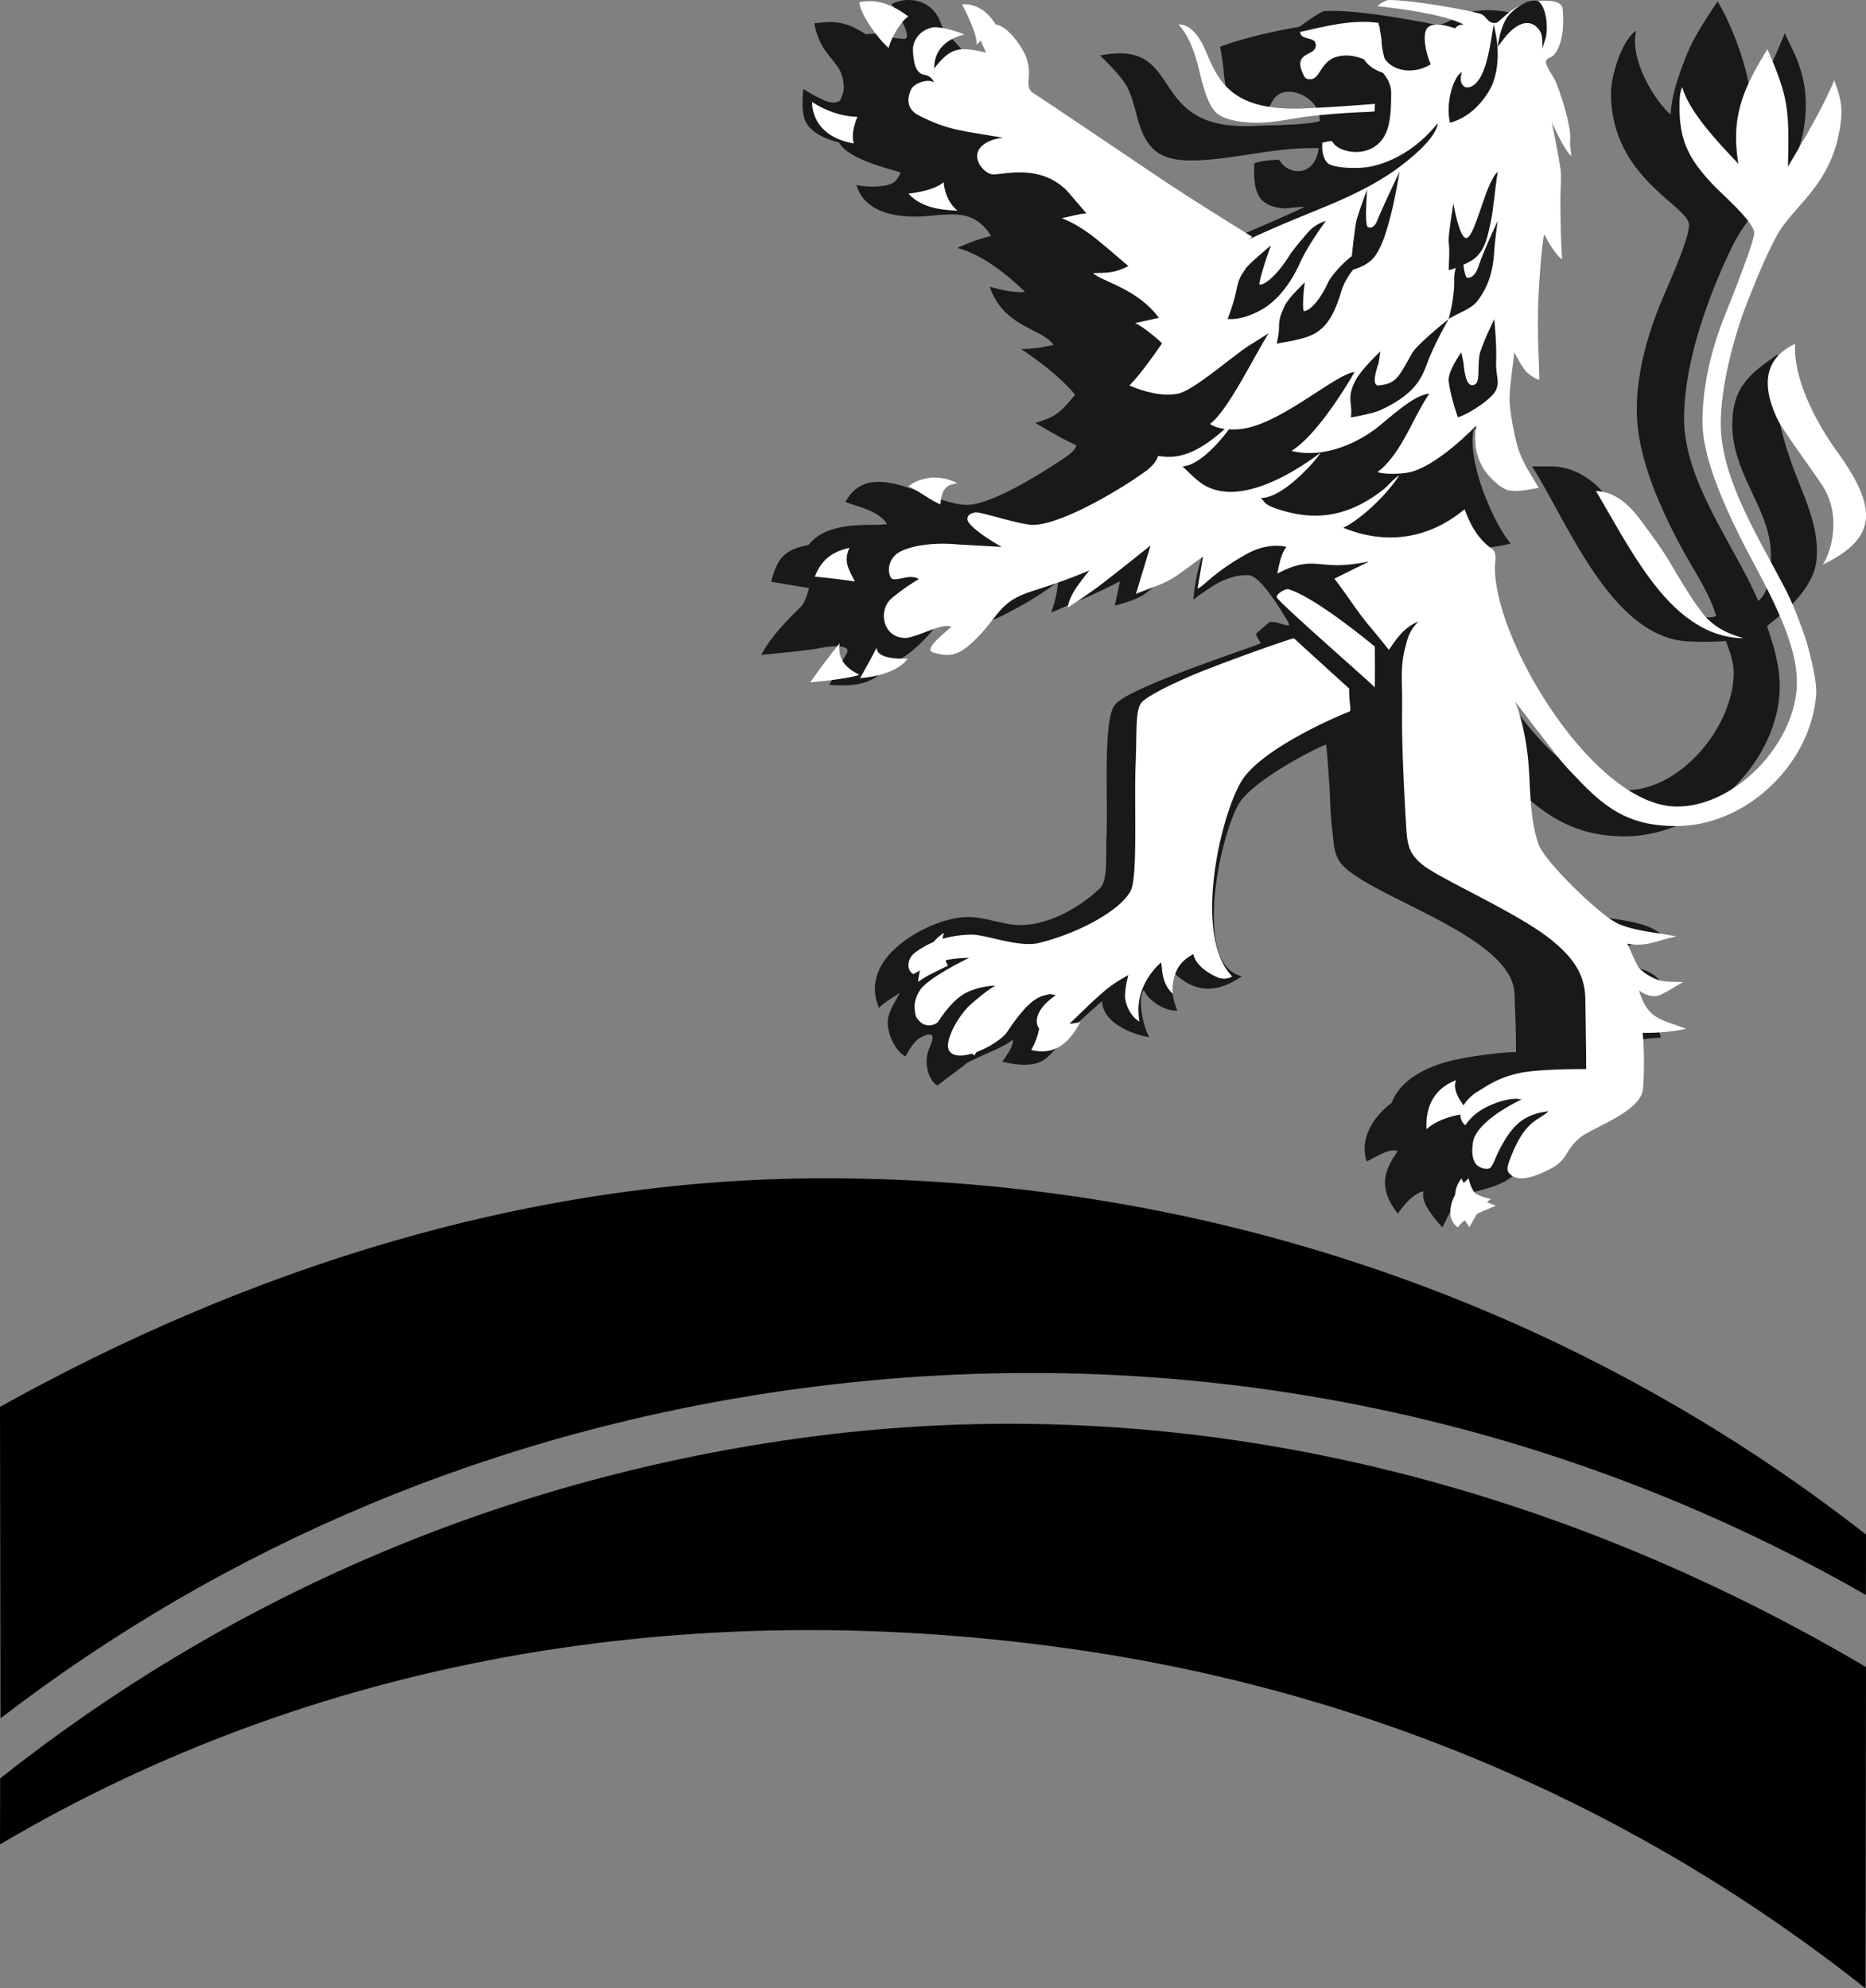
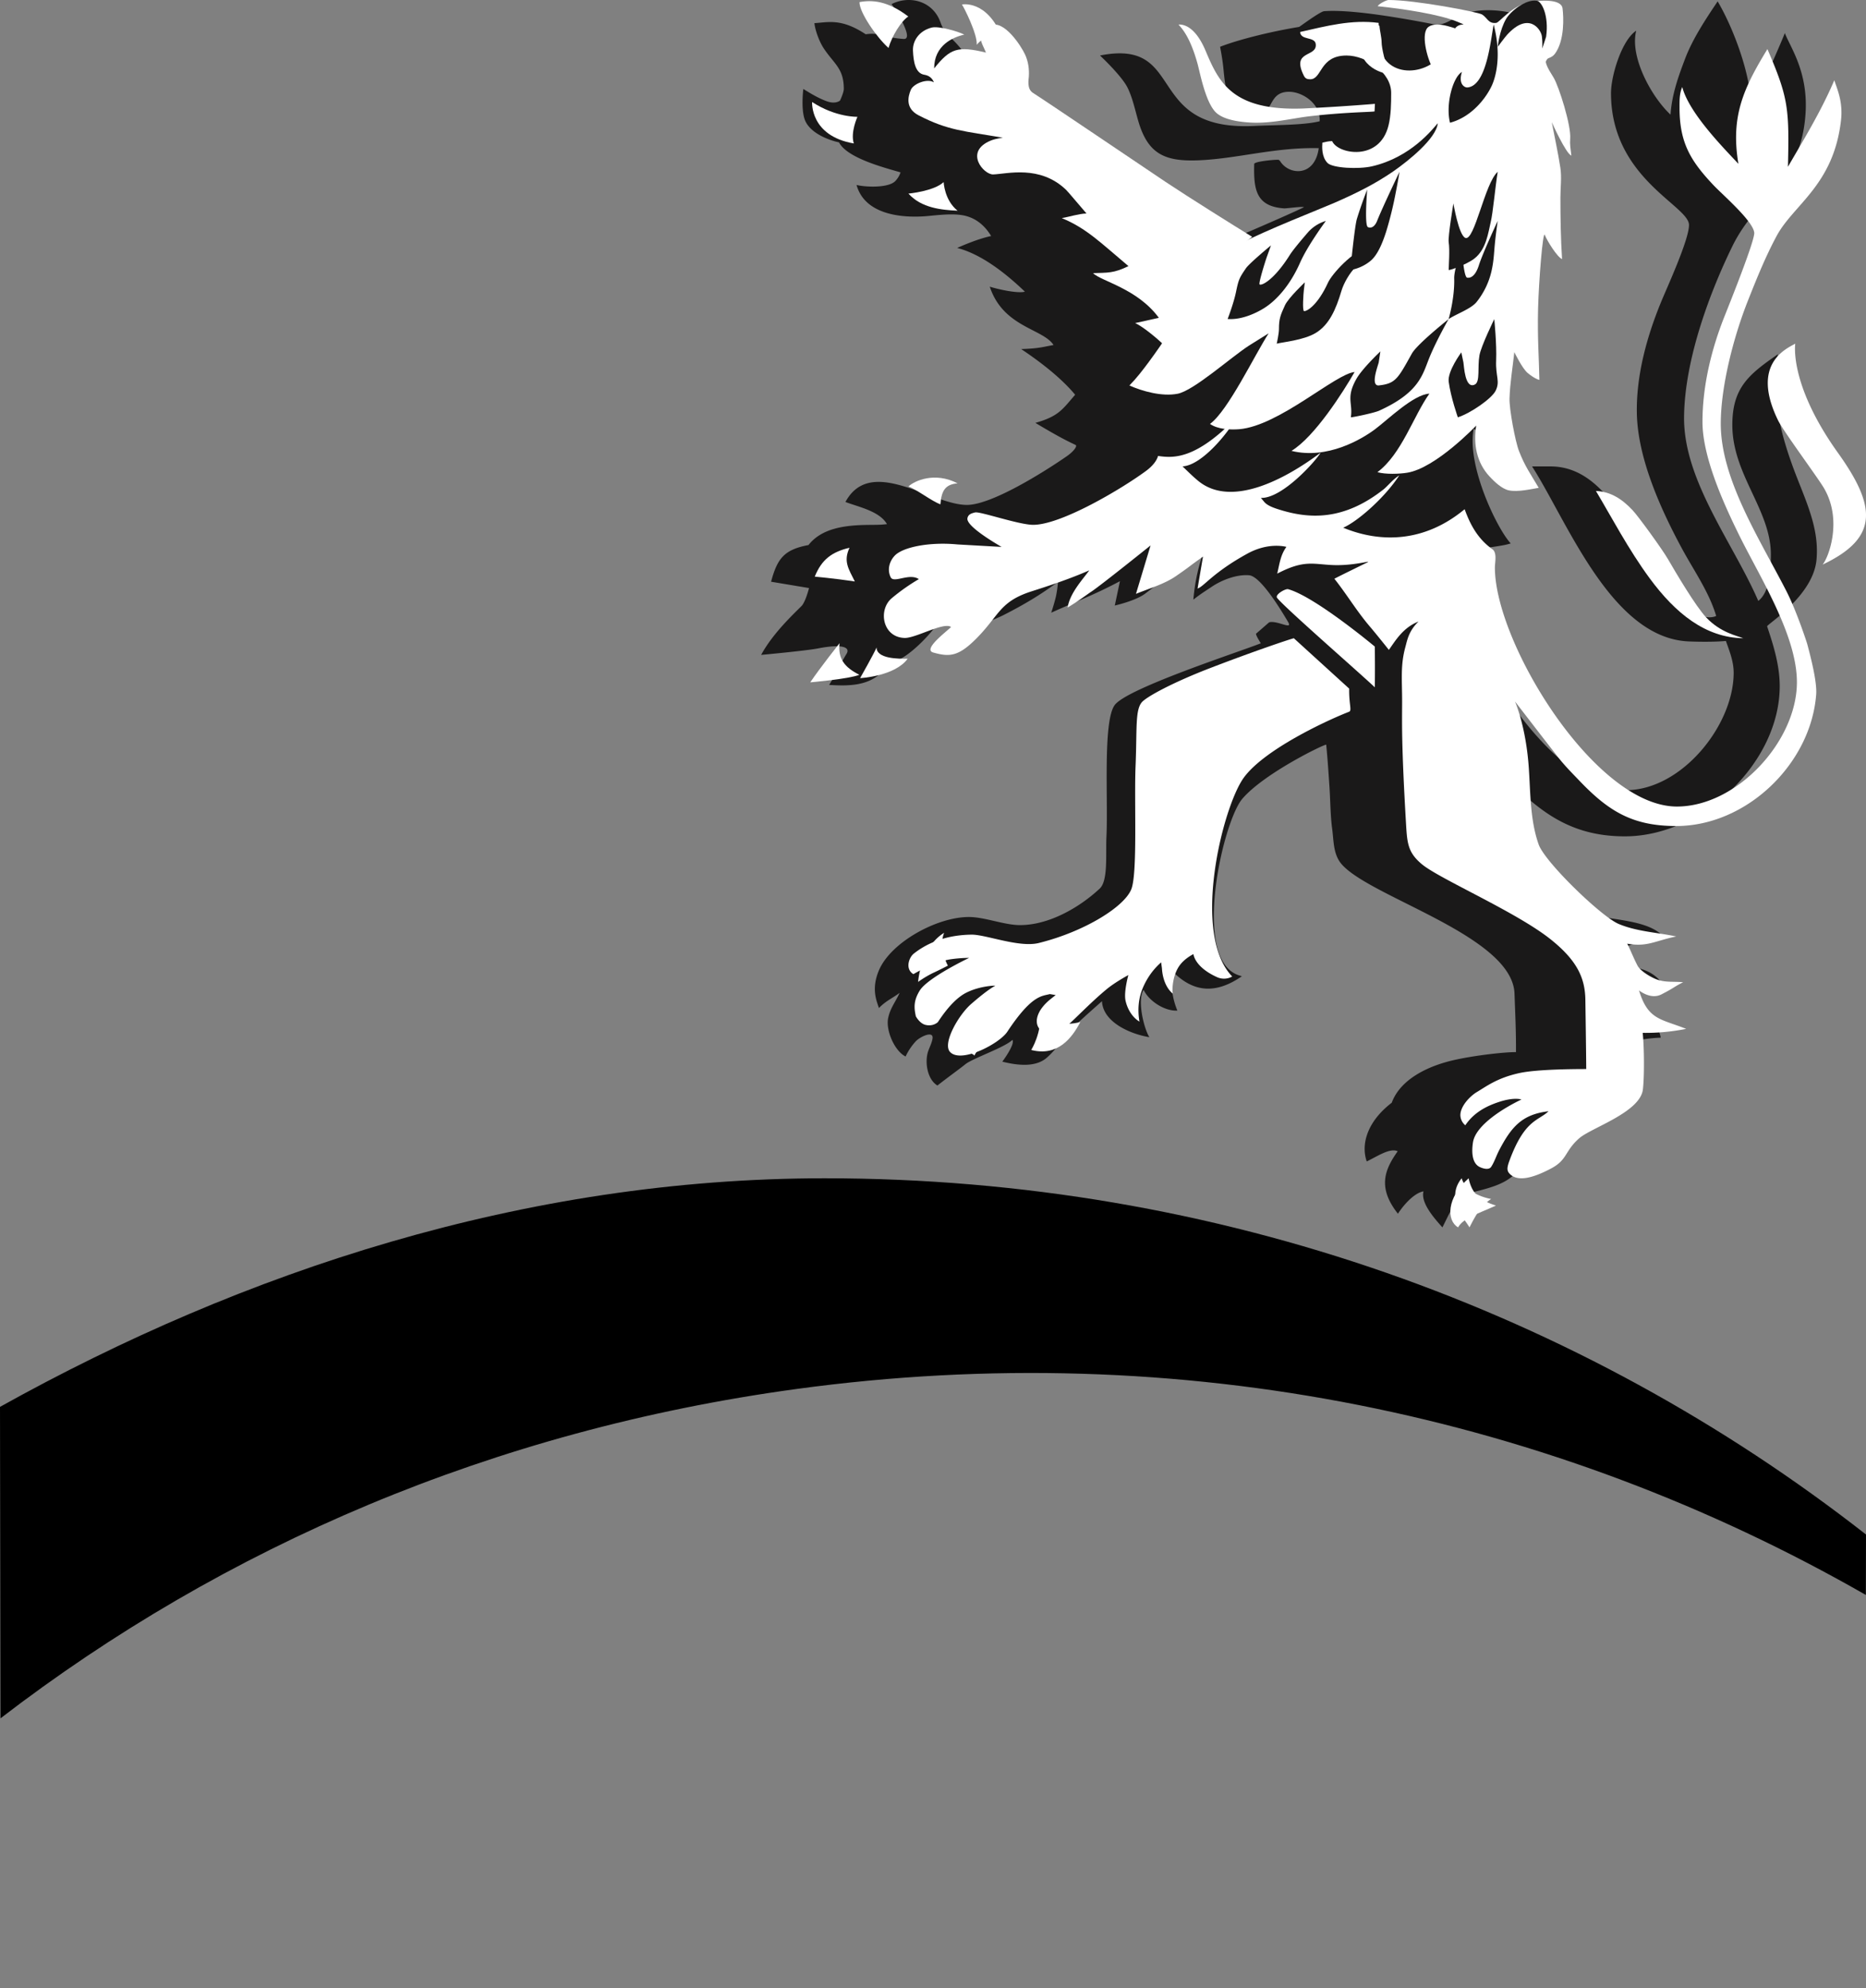
<svg xmlns="http://www.w3.org/2000/svg" width="76" height="81" fill="none">
  <rect width="100%" height="100%" fill="#808080" stroke="none" />
  <path fill-rule="evenodd" clip-rule="evenodd" d="M52.465 25.342c-.277-.47-1.117-1.866-1.588-1.907-.5-.043-1.109.188-1.527.47-.303.203-.46.298-.746.523a8.062 8.062 0 0 1 .332-1.708c-.673.099-1.745 1.059-2.307 1.472-.391.288-1.225.476-1.225.476l.21-.992c-1.073.569-1.692.786-2.798 1.283 0 0 .15-.454.2-.705.06-.298.075-.553.075-.553-.669.503-1.376.928-2.223 1.358-.353.178-1.024.427-1.024.427.2-.302.346-1.014.473-1.262-.987.047-1.667.526-2.232 1.318-.226.316-1.132 1.318-1.772 1.442-.16.148-.28.292-.448.448-.565.524-1.372.515-2.095.47.259-.413.452-.854.708-1.266.175-.282-.21-.406-1.15-.223-.49.097-2.328.266-2.328.266.475-.88 1.326-1.669 1.644-1.99.165-.167.307-.733.307-.733l-1.546-.258c.255-.95.534-1.308 1.523-1.494.54-.687 1.48-.812 2.447-.821.28-.004.473.003.75-.032-.308-.531-1.147-.694-1.691-.902 1.033-1.908 3.496.12 4.948.12 1.013 0 3.169-1.36 4.071-1.986.28-.194.436-.416.356-.456-.199-.098-.53-.234-1.639-.9.952-.27 1.096-.543 1.62-1.146-.584-.702-1.446-1.358-2.198-1.86.725-.026.843-.079 1.318-.166-.432-.67-2.053-.72-2.598-2.377.317.101 1.132.288 1.43.204-.737-.709-1.751-1.525-2.758-1.781 0 0 .773-.357 1.384-.486-.264-.436-.637-.749-1.145-.843-.43-.08-.994-.013-1.432.028-1.044.097-2.566-.044-2.905-1.265.36.09 1.278.13 1.57-.15a.939.939 0 0 0 .222-.363c-.674-.197-2.175-.583-2.506-1.222-.457-.098-1.239-.405-1.41-.971-.14-.463-.043-1.205-.043-1.205.324.202.618.376.937.495.378.143.557-.022.557-.022s.154-.325.154-.474c0-.845-.397-1.014-.823-1.662-.174-.265-.344-.722-.374-1.018.556-.032 1.092-.208 2.09.454.578-.089.77.142 1.545.19.447.027-.346-1.228-.492-1.42.718-.363 1.683-.144 1.997.757.107.306.276.48.5.7.805.79 1.045 1.624 1.023 2.75 1.012.739 7.828 6.122 8.379 6.122.262 0 4.554-1.865 4.896-2.057-.088-.036-.711.056-.806.05-1.143-.08-1.247-.76-1.22-1.808.002-.108.859-.181.96-.172.02.002.051-.012.108.074.353.548 1.398.641 1.561-.547-1.795-.044-3.333.437-4.934.496-1.349.049-2.024-.272-2.411-1.584-.131-.445-.238-.968-.444-1.38-.193-.386-.79-.994-1.12-1.307 3.57-.708 1.743 3.1 6.305 2.869.765-.039 2.006-.026 2.642-.191.036-.731-.71-1.2-1.246-1.2-.933 0-.559 1.01-1.506 1.01-1.032 0-1.095-1.257-1.175-2.017-.03-.277-.077-.553-.129-.826.713-.28 2.003-.61 3.22-.81.015-.002.854-.628 1.017-.64.508-.037 1.634-.019 4.453.53.49.096.768-.287 1.449-.477.864-.241 2.078.044 2.107.177.175.788.297 1.43-.36 3.002-.17.407.922 1.675.699 3.523a3.51 3.51 0 0 0 .064 1.11c-.248-.08-.496-.236-.516-.218.09 1.105-.076 2.753.08 4.073.025.207.096.425.147.629-.238.01-.836-.326-.944-.083-.145.327-.1 1.84-.1 2.25 0 .962.042 1.992.16 2.953a5.077 5.077 0 0 1-1.146-.456c-.296 1.473.938 4.056 1.507 4.669l-.115.032c-.36.102-1.793.258-1.853.286-.16.076-.188.339-.212.716-.173 2.611 3.742 9.018 6.872 9.018 2.259 0 4.388-2.632 4.388-4.783 0-.456-.161-.859-.317-1.296 0 0-.513.058-1.498.02-3.158-.12-4.944-4.863-6.396-7.13h.755c2.614 0 3.605 3.836 5.105 5.482.389.427 1.218.809 1.639.61-.288-.974-.911-1.851-1.391-2.74-.864-1.599-1.805-3.675-1.84-5.517-.028-1.536.4-3.096.974-4.502.272-.663 1.15-2.563 1.15-3.169 0-.789-3.177-1.903-3.177-5.373 0-.695.43-2.145 1.027-2.542-.272 1.087.637 2.714 1.397 3.42.058-.836.324-1.564.59-2.266.309-.82.842-1.621 1.33-2.348.699 1.184 1.404 3.175 1.354 4.383.275-.53 1.183-2.58 1.383-3.091.216.575.966 1.582.84 3.316-.2 2.776-1.973 3.32-2.972 5.356-.866 1.766-1.948 4.552-1.973 6.966-.027 2.593 2.002 5.136 3.023 7.494.487-.377.512-1.319.512-1.887 0-1.823-1.569-3.258-1.569-5.282 0-1.513.668-2.06 1.856-2.878-.266 1.66.027 3.134.824 5.144.442 1.118.85 2.087.749 3.218-.131 1.487-2.037 2.647-2.012 2.722.218.656.513 1.532.513 2.433 0 3.122-3.153 6.121-6.306 6.121-2.52 0-3.819-1.305-5.452-3.04-.202-.214-.228-.295-.228-.295s.1.586.1.655c0 1.375.149 2.754 1.201 3.748.44.416 1.685 1.584 2.358 1.918.925.46 2.764.292 3.536 1.041-.903.224-1.757.621-2.679.77.696.75 1.906.188 2.668 1.17-.346.033-.648.057-1.87.916.645.282 1.705.493 1.825 1.319-.76.02-1.466.225-2.136.409a42.71 42.71 0 0 1-.131 1.698c-.179 1.677-2.31 1.797-2.962 2.644-.838 1.088-1.117 1.233-2.622 1.591-.477.114-.743.805-1.04 1.385-.354-.392-.893-1.013-.77-1.466-.325.048-.744.452-1.042.91-.839-1.062-.545-1.792-.009-2.545-.317-.146-.815.2-1.261.415-.24-.684.003-1.612 1.018-2.392.34-.927 1.42-1.496 2.598-1.752.813-.177 1.958-.31 2.462-.31.005-.866-.03-1.52-.06-2.385-.084-2.348-5.867-3.913-7.041-5.27-.347-.403-.317-.933-.387-1.453-.07-.512-.073-1.155-.107-1.67-.035-.525-.078-1.188-.134-1.744-.021-.052-2.523 1.155-3.417 2.203-.792.928-2.065 6.491-.177 7.178.084.03.159.05.159.05-1.067.742-1.953.639-2.745-.12-.217.448-.047 1.13.118 1.52-.49.03-1.134-.356-1.375-.843-.268.397.002 1.553.234 1.926-.731-.118-1.887-.588-1.93-1.466-.392.35-.792.695-1.168 1.065-.412.406-.656.876-1.097 1.252-.476.403-1.257.28-1.794.146 0 0 .529-.702.412-.888-.303.306-1.614.75-1.915.992-.25.202-.69.515-1.14.868-.418-.25-.525-.97-.375-1.4.055-.163.156-.352.177-.522.042-.336-.542-.051-.703.142a2.425 2.425 0 0 0-.395.598c-.455-.227-.81-1.068-.712-1.557.084-.415.297-.655.47-1.038-.278.216-.556.32-.844.621-.087-.276-.324-.766-.003-1.53.485-1.157 2.376-2.179 3.662-2.179.653 0 1.437.33 2.088.33 1.16 0 2.395-.695 3.244-1.486.35-.326.24-1.396.275-2.113.073-1.516-.15-4.678.332-5.359.483-.683 5.069-2.168 5.955-2.522.007.008-.202-.311-.195-.39l.534-.464c.32-.093.976.331.775-.01" fill="#1A1919" />
  <path fill-rule="evenodd" clip-rule="evenodd" d="M54.258 5.75c.221.53 1.928.845 2.293-.633.104-.415.11-.906.11-1.333 0-.842-1.023-1.522-1.817-1.522-1.109 0-.99.968-1.481.968-.133 0-.204-.034-.263-.155-.517-1.044.542-.726.49-1.272-.03-.327-.615-.145-.638-.5 1.064-.24 2.096-.517 3.199-.37.022.302-.018.608.028.907.23 1.439 2.162 1.273 2.688.121.083-.182.258-.59.382-.783.194-.306.619-.074.129-.283-.733-.314-2.273-.541-3.266-.642.036-.089.356-.253.443-.253 1.093 0 3.633.487 3.807.59.213.128.252.381.572.344.154-.017.627-.723 1.428-.859.32-.055 1.224-.14 1.278.263.047.358.089 1.312-.309 1.852-.122.165-.282.164-.315.219-.054.087-.072.091-.041.186.074.22.18.362.302.567.218.366.719 1.952.675 2.483-.02.263.017.385.048.695-.223-.08-.798-1.363-.798-1.363.116.618.256 1.237.35 1.859.06.394.002.806.002 1.203 0 .838.013 1.68.067 2.516-.199-.082-.613-.753-.702-.982-.08-.207-.245 1.874-.274 2.976-.031 1.251.037 2.035.053 2.927-.045-.001-.222-.072-.476-.28-.221-.18-.545-.85-.545-.85-.068.63-.177 1.26-.196 1.893-.012.42.231 1.741.387 2.138.242.624.47.93.803 1.496-.296.049-.848.18-1.218.103-.28-.059-.588-.351-.781-.56-.533-.571-.671-1.331-.548-2.078 0 0-1.647 1.735-2.812 1.92-.31.05-.88.074-1.211-.023.986-.734 1.47-2.294 2.117-3.198-.647.031-1.7 1.067-2.216 1.452-.541.403-1.94 1.24-3.402.879.943-.567 2.115-2.413 2.571-3.212-.773.065-3.073 2.193-4.697 2.329-.37.03-.881.004-1.192-.215.734-.532 1.824-2.818 2.39-3.692l-.799.499c-.744.481-2.243 1.83-2.906 1.963-.638.127-1.448-.104-1.967-.336.295-.301.55-.634.8-.972 1.142-1.536 2.733-4.285 3.675-4.784 1.084-.574 3.261-1.418 3.873-1.685.863-.376 1.656-.765 2.426-1.3.585-.41 1.724-1.317 1.786-1.943-.212.24-1.09 1.386-2.675 1.754-.552.128-1.615.075-1.819-.137-.248-.258-.217-.672-.207-.825.142-.033.254-.063.4-.063" fill="#fff" />
  <path fill-rule="evenodd" clip-rule="evenodd" d="M51.304 11.589c.103.052.605-.21 1.23-1.205.126-.2.458-.596.75-.933A1.58 1.58 0 0 1 54 9c-.001.003-.736.99-1.05 1.702-.412.933-.972 1.54-1.456 1.845-.241.153-.874.496-1.494.448 0 0 .241-.62.34-1.097.109-.524.137-.573.403-.966.138-.205 1.022-.935 1.022-.935l-.174.485c-.046.13-.348 1.076-.287 1.107" fill="#1A1919" />
  <path fill-rule="evenodd" clip-rule="evenodd" d="M55.995 28c-.545-.522-3.756-3.32-3.983-3.65-.088-.127.34-.38.456-.347 1.095.304 3.526 2.337 3.526 2.337.005.296.01 1.1 0 1.66m-1.044.052c-.011.658.122.894-.006.944-.85.329-3.438 1.52-4.285 2.683-.857 1.175-2.154 6.36-.472 8.102a.686.686 0 0 1-.604.032c-.94-.42-.975-.945-.975-.945s-.325.153-.543.434c-.305.396-.333.992-.298 1.177-.424-.353-.44-1.005-.442-1.026l-.033-.25c-.133.12-.47.424-.722.986-.207.46-.243.938-.162 1.428-.27-.159-.483-.482-.565-.849-.08-.357.114-1.047.114-1.047s-.54.292-.88.573c-.695.574-1.399 1.33-1.642 1.511-1.014.753-1.787-.2-.628-1.119l.19-.15-.238-.04c-.32.088-.733.022-1.732 1.533-.322.49-1.876 1.298-2.328.83-.329-.339.333-1.501.847-1.952.259-.226.71-.603.99-.75.023-.013-.612 0-1.17.277-.362.18-.749.566-1.165 1.2-.017.022-.204.19-.51.116-.239-.06-.39-.349-.39-.349-.072-.336-.105-.635.174-1.072.365-.532 1.996-1.307 1.996-1.307s-.321-.006-.757.057c-.412.06-1.067.343-1.512.605-.343-.202-.19-.676.02-.84.755-.592 1.619-.76 2.35-.769.578-.006 1.934.538 2.734.341 1.843-.456 3.476-1.462 3.77-2.188.26-.64.115-3.575.174-5.01.063-1.51-.022-2.288.257-2.612.198-.227 1.272-.812 2.827-1.408 1.68-.646 3.14-1.141 3.363-1.198l2.254 2.052Z" fill="#fff" />
  <path fill-rule="evenodd" clip-rule="evenodd" d="M60.074 15.662c.216-.115.097-.705.182-1.185.067-.383.604-1.477.604-1.477s.104 1.018.076 1.69c-.027.646.172.84-.021 1.228-.161.325-1.038.926-1.539 1.082 0 0-.285-.804-.372-1.448-.058-.43.514-1.197.514-1.197l.086.412c.023.108.055 1.113.47.895m-6.962-2.988c.125.013.563-.255.974-1.156.164-.36 1.005-1.29 1.643-1.45L56 10s-.648.748-.78.874c-.265.252-.498.685-.583.97-.228.768-.5 1.383-1.043 1.716-.495.303-1.378.38-1.594.44 0 0 .09-.407.09-.592 0-.426.06-.565.243-.968.133-.297.81-.938.81-.938l-.04.329c-.014.104-.068.835.01.843m6.563-2.985c.377.174.8-2.242 1.324-2.689-.104.634-.19 1.66-.287 2.057-.096.393-.172 1.099-.668 1.48-.331.253-1.041.492-1.041.46 0-.184.05-.806 0-1.127-.036-.233.192-1.583.192-1.583s.212 1.277.48 1.402" fill="#1A1919" />
  <path fill-rule="evenodd" clip-rule="evenodd" d="M55.71 9.249c.116.061.276.006.379-.252C56.296 8.47 57 7 57 7s-.056.36-.152.84a14.848 14.848 0 0 1-.389 1.589c-.162.507-.366.984-.657 1.213A1.748 1.748 0 0 1 55 11s.169-1.77.266-2.087c.196-.638.418-1.19.418-1.19s-.119 1.448.027 1.526m.457 6.451c.68-.077.772-.286 1.335-1.295C57.72 14.015 59 13 59 13s-.491.857-.778 1.558c-.282.69-.396 1.42-2.045 2.17-.225.102-1.163.291-1.159.27.091-.579-.212-.791.23-1.568.242-.426.973-1.114.973-1.114l-.066.44c-.02.116-.367.987.013.945m3.586-4.39c.146.025.34-.067.48-.508C60.386 10.32 61 9 61 9s-.076.514-.115.924c-.04.41-.042.714-.146 1.155a3.14 3.14 0 0 1-.607 1.233c-.235.28-.842.488-1.132.688 0 0 .251-.844.228-1.66-.01-.39.324-1.244.324-1.244l.04.578c.007.088.067.62.162.637m.004-7.748c.781-.051.95-1.888 1.077-2.563.326 1.235.094 2.103-.063 2.46-.22.495-.809 1.3-1.715 1.54-.19-.78.132-1.874.486-2.068-.161.506.12.637.215.63" fill="#1A1919" />
  <path fill-rule="evenodd" clip-rule="evenodd" d="M61.347.762c.178-.298.783-.802 1.248-.732.2.03.497.612.377 1.466l-.157.48s.016-.25-.015-.492c-.038-.298-.541-1.022-1.413-.072-.096.104-.387.498-.387.498s.068-.678.347-1.148" fill="#1A1919" />
  <path fill-rule="evenodd" clip-rule="evenodd" d="M74.232 23c.237-.27.835-1.817.042-3.138-.283-.468-1.64-2.297-1.855-2.736-1.12-2.293.315-2.911.7-3.126 0 0-.266 1.645 1.738 4.447 1.56 2.18 1.68 3.462-.625 4.553M55.984 4.539c-.151.028-1.201.03-2.643.197-.702.08-1.57.308-2.427.256-.709-.043-1.187-.191-1.418-.438-.407-.437-.622-1.59-.717-1.94-.316-1.156-.674-1.488-.779-1.613.214-.015.688.085 1.102 1.067.538 1.279 1.084 2.457 3.97 2.352A88.906 88.906 0 0 0 56 4.231l-.016.308Z" fill="#fff" />
  <path fill-rule="evenodd" clip-rule="evenodd" d="M57.775 25.319c-.65.254-.964.82-1.208 1.155-.26-.325-.52-.65-.788-.967-.522-.612-.933-1.305-1.431-1.93.183-.101 1.282-.635 1.353-.672.176-.09-.58.155-1.444.113-.793-.037-1.154-.216-2.237.35.093-.39.13-.754.374-1.089 0 0-.707-.21-1.588.274-1.406.773-1.76 1.333-2.03 1.422l.22-1.298c-.64.45-.459.35-1.103.794-.468.323-1.102.507-1.626.721l.595-1.973s-2.09 1.679-2.428 1.893c-.097.062-.544.396-.95.637.09-.595.635-1.167.881-1.514-.765.335-1.558.602-2.352.855-1.313.422-1.306.977-2.255 1.93-.722.723-1.084.75-1.747.562-.44-.125.526-.84.725-1.039-.29-.22-1.433.457-1.892.445-.902-.025-1.088-1.143-.525-1.618a8.075 8.075 0 0 1 1.104-.778c-.391-.262-1.021.184-1.148-.078-.147-.304-.052-.644.163-.875.33-.353 1.42-.57 2.562-.46l1.794.101c-.292-.171-1.446-.85-1.392-1.165.028-.167.174-.206.314-.24.202-.047 1.788.505 2.364.505 1.144 0 3.605-1.465 4.595-2.195.44-.324.49-.611.49-.611.65.096 1.544.133 3.197-1.566-.33.615-1.414 1.953-2.2 1.991.224.21.444.438.684.626 1.328 1.033 3.463-.074 4.941-1.184-.183.323-1.557 1.872-2.432 1.842l.14.168c.145.17.469.266.675.329 1.129.34 2.528.46 4.183-.846.156-.124.39-.417.638-.568-.584.9-1.69 1.873-2.284 2.131 1.537.635 3.325.593 4.946-.753.22.606.522 1.198 1.13 1.63.2.144.102.532.102.749 0 3.06 4.075 9.733 7.413 9.733 2.432 0 4.888-2.649 4.888-5.065 0-1.923-1.525-4.305-2.363-6.012-.621-1.263-1.483-3.162-1.483-4.59 0-1.461.359-2.948.895-4.296.202-.51 1.243-3.097 1.213-3.414-.045-.476-1.296-1.55-1.656-1.932-.933-.987-1.386-1.727-1.386-3.151 0-.288-.01-.582.11-.85.274 1.031 1.567 2.363 2.287 3.127-.323-1.937.209-3.078 1.182-4.673.861 1.998.89 2.424.836 4.794.609-1.055 1.338-2.234 1.888-3.524.122.375.357.873.273 1.628-.297 2.638-1.931 3.433-2.619 4.709-.45.834-.82 1.75-1.173 2.644-.569 1.432-1.105 3.467-1.105 5.009 0 2.26 1.569 4.67 2.67 6.815.415.81.833 2.09.853 2.166.137.514.402 1.533.363 2.045-.211 2.83-2.838 5.364-5.7 5.364-1.763 0-2.743-.587-3.943-1.845-.286-.298-.599-.612-.854-.94-.594-.758-1.18-1.525-1.77-2.288 0 0 .45 1.005.564 2.732.069 1.025.053 2.113.4 3.092.255.72 2.544 2.931 3.25 3.234.724.312 1.585.35 2.352.514-.885.183-1.168.434-1.993.295.173.351.236.54.415.888.125.242.62.528.878.598.326.09.552.05.983.082-.39.198-.362.23-.888.498-.31.159-.663.022-.91-.163.367 1.21.887 1.153 1.92 1.566a8.39 8.39 0 0 1-1.77.163c.06.542.073 1.752.008 2.305-.112.937-2.111 1.562-2.597 1.992-.598.528-.469.872-1.143 1.228-.676.358-1.293.546-1.638.26-.169-.142-.175-.258-.056-.581.619-1.678 1.17-1.611 1.591-2.01-1.085.125-1.52.646-2.015 1.596-.108.207-.195.479-.322.669-.098.145-.35.062-.465.006-.346-.166-.324-.691-.276-1.002.111-.734 1.353-1.453 1.974-1.748-.1-.033-.4-.069-.908.097-.555.182-1.041.452-1.378.953a.553.553 0 0 1-.201-.41c0-.366.386-.774.678-.948.377-.223.816-.57 1.725-.769.708-.155 2.216-.164 2.723-.164 0-.458-.035-2.835-.035-2.835-.015-.863-.33-1.577-1.387-2.427-1.392-1.126-4.553-2.48-5.274-3.084-.545-.458-.594-.82-.638-1.563-.203-3.416-.164-4.274-.164-5.051 0-.923-.073-1.485.134-2.238.076-.282.133-.643.534-1.033" fill="#fff" />
-   <path fill-rule="evenodd" clip-rule="evenodd" d="M58.1 46c-.052-1.014.38-1.68 1.208-2-.26.546.596 1.361.596 1.361-.76.031-1.442.309-1.804.639m2.83 3.111c-.777.351-1.33.511-1.545.889-.474-.282-.474-1.202.43-2 .13.606.424.895 1.114 1.111" fill="#fff" />
+   <path fill-rule="evenodd" clip-rule="evenodd" d="M58.1 46m2.83 3.111c-.777.351-1.33.511-1.545.889-.474-.282-.474-1.202.43-2 .13.606.424.895 1.114 1.111" fill="#fff" />
  <path fill-rule="evenodd" clip-rule="evenodd" d="M59.532 48c.216.696 1.2.842 1.2.842-.432.287-.64.69-.882 1.158-.162-.299-1-1.158-.318-2M38.454 38c-.25.615.152 1.337.152 1.337s-.346.181-.616.304a4.29 4.29 0 0 0-.596.359s.092-1.41 1.06-2m1.443 3c-.106.731.348.977.812 1.2-.532.292-.898.507-1.02.8-.648-.515-.452-1.453.208-2" fill="#fff" />
  <path fill-rule="evenodd" clip-rule="evenodd" d="M39.663 41.051c.128.724.646.896.97.942-.16.216-.335.444-1.027.956-.288-.352-.367-1.044.056-1.898m2.705.117c.378.51.96.64 1.633.466-.336.65-.925 1.418-2 1.138 0 0 .45-.704.367-1.604M39 19.69c-.502.042-.658.302-.696.854-.332-.11-.985-.616-1.304-.726.239-.23 1.073-.612 2-.128m-3.299 6.685c0 .466.898.466 1.268.458-.52.72-1.938.792-1.938.792s.586-1.034.67-1.25m-1.508-.172c-.07.638.21.984.807 1.286-.41.17-2 .308-2 .308.413-.61 1.193-1.594 1.193-1.594m-1.009-2.712c.282-.7.692-1.004 1.416-1.178-.258.554-.042.856.216 1.374-.862-.13-1.632-.196-1.632-.196ZM39.275 1.41c-.47.104-1.23.442-1.228 1.377.655-.817.949-.923 2.111-.645-.145-.363-.505-.822.187-1.11.548-.229 1.234.823 1.403 1.185.134.29.176.602.155.912-.006.092-.088.49.162.65.71.456 4.75 3.193 5.42 3.639 1.007.67 2.727 1.743 3.515 2.23-.553.4-1.023.916-1.453 1.482-.745.985-1.405 1.913-2.199 2.87-.188-.183-.804-.707-1.116-.838l.967-.215c-.882-1.197-2.341-1.484-2.682-1.82.6-.023.83.013 1.444-.286-1.146-.963-1.715-1.544-2.715-1.955.325-.058.675-.176 1.005-.19-.307-.35-.743-.879-.831-.963-1.067-1.024-2.399-.648-2.968-.627-.386.014-1.2-.93-.098-1.38.22-.089.494-.115.494-.115-1.557-.273-2.228-.284-3.44-.916-.532-.278-.434-.744-.312-1.035.105-.248.669-.477.937-.307 0 0-.066-.257-.383-.307-.37-.057-.447-.532-.466-.982-.019-.4.253-.81.758-.94.287-.075 1.077.153 1.333.286" fill="#fff" />
  <path fill-rule="evenodd" clip-rule="evenodd" d="M40.821 1.534c-.292-.096-.748-.084-1.04.292.034-.442-.532-1.546-.602-1.642 0 0 1.024-.214 1.642 1.35M35.006.086c.52-.098 1.154-.05 1.988.586-.286.182-.662.786-.806 1.282-.496-.446-1.19-1.456-1.182-1.868m-.083 4.672s-.294.638-.148 1.086c-1.794-.31-1.698-1.688-1.698-1.688.97.634 1.846.602 1.846.602m3.511 2.659s.028.736.566 1.166c-.638-.028-1.471-.104-2-.696 0 0 1.04-.096 1.434-.47M67.19 23.56c-.864-1.173-1.575-2.53-2.19-3.56.585.027 1.047.31 1.493.784.233.247 1.199 1.578 1.439 1.99.328.566 1.134 1.93 1.558 2.378.588.624 1.266.748 1.51.848-1.55-.025-2.768-1.026-3.81-2.44M56.186 1.066c0-.052-.382-.133-.588.034-.266.214-.17.516-.184.724-.064 1.02 1.226 1.264 1.176 1.15-.178-.396-.318-1.033-.318-1.244 0-.212-.086-.536-.086-.664m2 .025c-.34.235-.064 1.283.158 1.67.12.209.662.374.956.08.312-.314.984-1.33.508-1.494-.498-.171-1.254-.51-1.622-.256" fill="#fff" />
-   <path fill-rule="evenodd" clip-rule="evenodd" d="M.006 72.448c9.111-7.226 20.07-12.098 32.4-13.837C48.17 56.39 63.272 60.394 76 67.911L75.98 81c-9.11-7.226-20.08-12.098-32.412-13.838-15.762-2.222-30.84.456-43.568 7.973l.006-2.687Z" fill="#000" />
  <path fill-rule="evenodd" clip-rule="evenodd" d="M.02 70c9.11-7.005 20.067-11.728 32.394-13.413 15.761-2.155 30.853 1.098 43.58 8.387L76 62.512C64.394 53.432 49.646 48 33.594 48 21.36 48 9.904 51.792 0 57.312L.02 70Z" fill="#000" />
</svg>